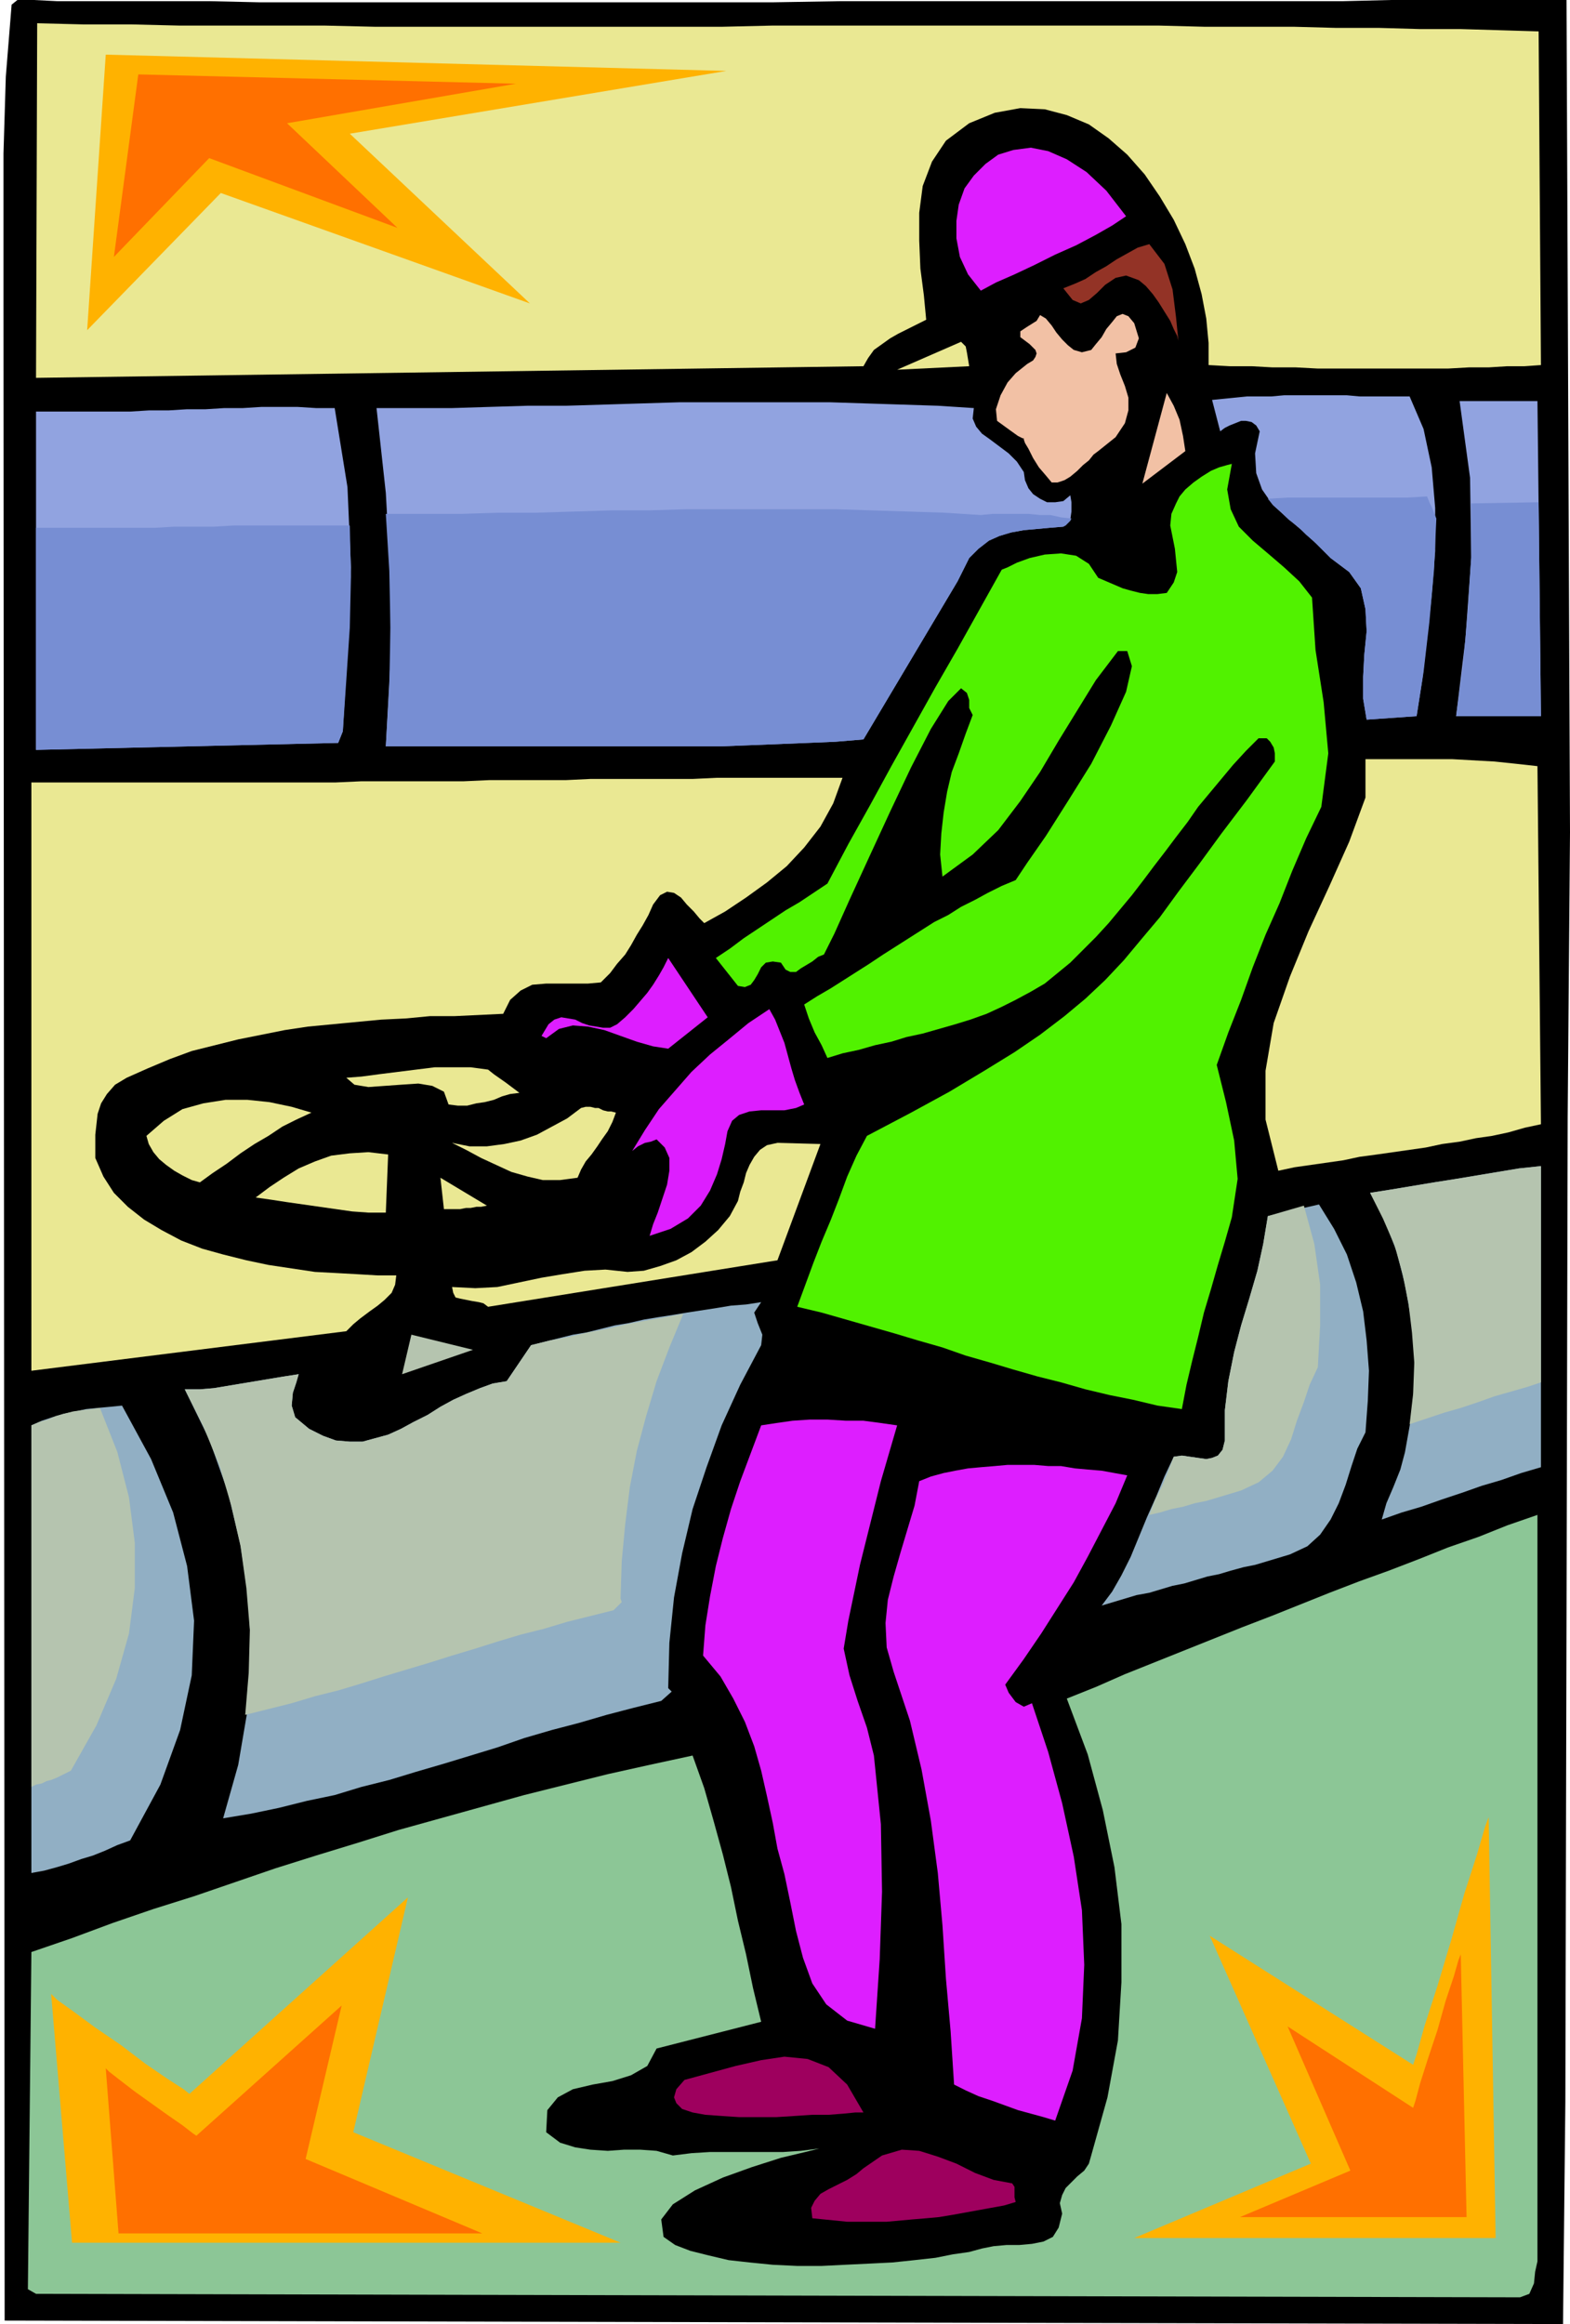
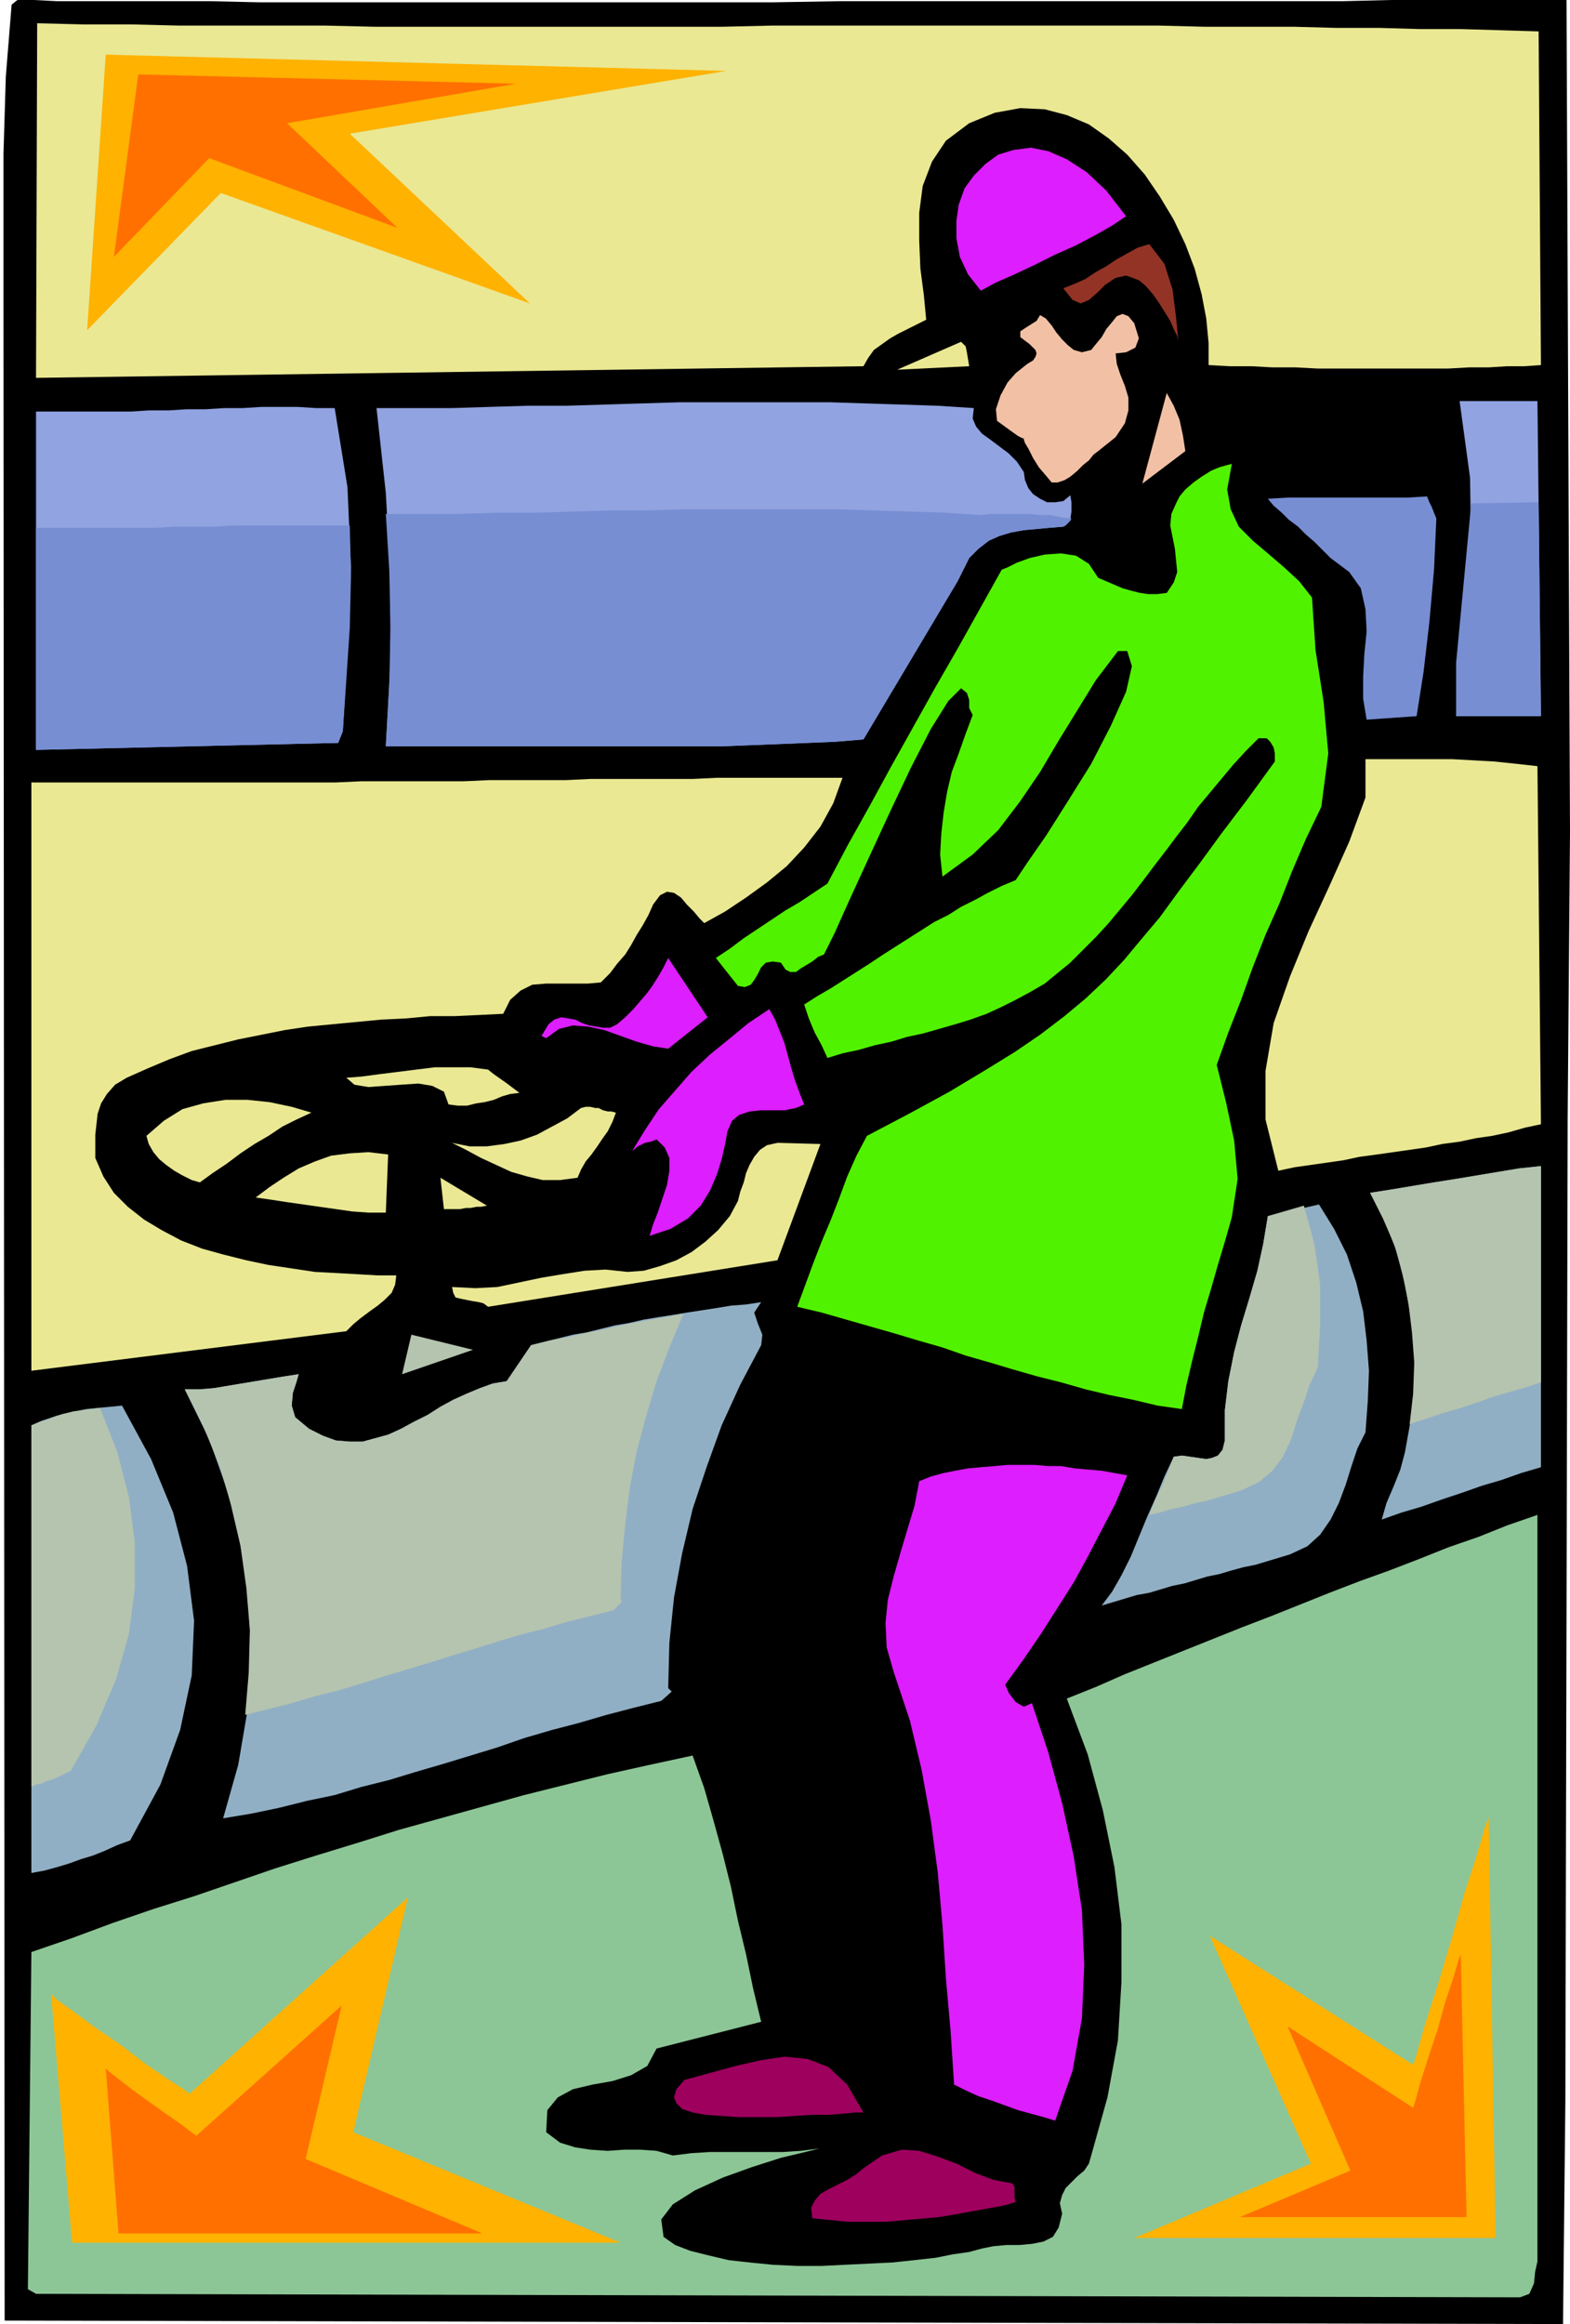
<svg xmlns="http://www.w3.org/2000/svg" fill-rule="evenodd" height="1.999in" preserveAspectRatio="none" stroke-linecap="round" viewBox="0 0 1351 1999" width="1.351in">
  <style>.pen1{stroke:none}.brush3{fill:#eae893}.brush4{fill:#dd1eff}.brush6{fill:#f2c1a5}.brush7{fill:#91a3e0}.brush8{fill:#778ed3}.brush10{fill:#91afc4}.brush11{fill:#b5c4af}.brush14{fill:#ffb200}.brush15{fill:#ff7000}</style>
  <path class="pen1" style="fill:#000" d="m1348 0 3 716-2 245-1 432-1 415-2 191-1341-3L3 261V132l2-66 5-62 5-4h14l20 1h131l44 1h440l60-1h432l41-1h151z" />
  <path class="pen1 brush3" d="m1324 27 2 287-14 1h-15l-16 1h-17l-18 1h-112l-19-1h-20l-18-1h-19l-18-1v-19l-2-21-4-21-6-22-8-21-10-21-12-20-13-19-15-17-16-14-17-12-19-8-19-5-21-1-22 4-22 9-20 15-12 18-8 21-3 23v24l1 24 3 23 2 21-8 4-8 4-8 4-7 4-7 5-7 5-5 7-4 7-712 10 1-305 40 1h41l41 1h125l43 1h300l43-1h332l39 1h77l37 1h37l35 1h35l34 1 33 1z" />
  <path class="pen1 brush4" d="m969 186-12 8-14 8-17 9-18 8-18 9-17 8-16 7-13 7-11-14-7-15-3-16v-15l2-14 5-14 8-11 10-10 11-8 13-4 15-2 15 3 16 7 17 11 17 16 17 22z" />
  <path class="pen1" style="fill:#933326" d="m989 210 13 17 7 22 3 24 2 20-1-4-3-6-3-7-5-8-5-8-5-7-6-7-6-5-11-4-9 2-9 6-7 7-7 6-7 3-7-3-8-10 10-4 9-4 9-6 9-5 9-6 9-5 9-5 10-3z" />
  <path class="pen1 brush6" d="m976 278 4 13-3 8-8 4-9 1 1 9 3 9 4 10 3 10v11l-3 11-8 12-15 12-4 3-4 5-5 4-5 5-6 5-5 3-6 2h-5l-5-6-6-7-5-8-4-8-3-5-1-3v-1h-1l-4-2-7-5-11-8-1-10 4-12 6-11 7-8 5-4 5-4 5-3 2-3 1-3-1-3-5-5-8-6v-5l6-4 8-5 3-5 5 3 5 6 4 6 5 6 5 5 5 4 7 2 8-2 4-5 5-6 4-7 5-6 4-5 5-2 5 2 5 6z" />
  <path class="pen1 brush3" d="m834 315-62 3 55-24 4 4 1 5 1 6 1 6z" />
  <path class="pen1 brush6" d="m1020 388-37 28 21-78 6 11 5 12 3 14 2 13z" />
-   <path class="pen1 brush7" d="m1084 371-3-5-4-3-5-1h-4l-5 2-5 2-4 2-4 3-7-27 10-1 10-1 10-1h21l11-1h54l11 1h43l12 28 7 33 3 35v37l-3 38-4 37-4 35-5 32-43 3-3-18v-19l1-19 2-20-1-19-4-18-10-14-16-12-12-12-13-12-13-11-12-11-9-13-5-14-1-17 4-19z" />
  <path class="pen1 brush8" d="m1091 429 17-1h103l17-1 2 5 2 4 2 5 2 5-2 44-4 45-5 43-6 38-43 3-3-18v-19l1-19 2-20-1-19-4-18-10-14-16-12-7-7-7-7-7-6-7-7-8-6-6-6-7-6-5-6z" />
  <path class="pen1 brush7" d="m881 406 1 7 3 7 4 5 6 4 6 3h7l7-1 6-5 1 6v8l-1 7-6 6-12 1-11 1-11 1-11 2-10 3-9 4-9 7-8 8-10 20-81 136-24 2-24 1-25 1-25 1-26 1H332l4-74v-72l-4-72-8-73h65l32-1 33-1h33l33-1 32-1 33-1h129l31 1 31 1 31 1 31 2-1 9 3 7 5 6 7 5 8 6 8 6 7 7 6 9z" />
  <path class="pen1 brush8" d="M332 442h65l32-1h32l33-1 32-1h32l33-1h128l31 1 32 1 31 1 31 2 10-1h31l10 1h9l9 2 9 1-1 2-2 2-2 2-2 1-12 1-11 1-11 1-11 2-10 3-9 4-9 7-8 8-10 20-81 136-24 2-24 1-25 1-25 1-26 1H332l3-52 1-50-1-49-3-49z" />
  <path class="pen1 brush7" d="M1326 616h-73l8-66 5-70-1-69-9-66h67l3 271z" />
-   <path class="pen1 brush8" d="m1266 433 58-1 2 184h-73l6-44 4-46 3-47v-46z" />
+   <path class="pen1 brush8" d="m1266 433 58-1 2 184h-73v-46z" />
  <path class="pen1 brush7" d="m295 629-4 10-260 6V354h81l16-1h17l16-1h16l16-1h16l16-1h31l16 1h16l11 68 3 69-3 71-4 70z" />
  <path class="pen1 brush8" d="M31 454h102l17-1h34l17-1h100l1 44-1 44-3 45-3 44-4 10-260 6V454z" />
  <path class="pen1" style="fill:#51f200" d="M1090 635h-7l-11 11-11 12-10 12-10 12-10 12-9 13-10 13-9 12-10 13-9 12-10 13-10 12-10 12-11 12-11 11-11 11-11 9-11 9-12 7-13 7-12 6-13 6-14 5-13 4-14 4-14 4-14 3-13 4-14 3-14 4-14 3-13 4-5-11-6-11-5-12-4-12 11-7 12-7 11-7 11-7 11-7 12-8 11-7 11-7 11-7 11-7 12-6 11-7 12-6 11-6 12-6 12-5 10-15 16-23 19-30 20-32 17-33 13-29 5-22-4-13h-8l-19 25-16 26-16 26-16 27-17 25-19 25-22 21-26 19-2-19 1-18 2-18 3-18 4-17 6-16 6-17 6-16-3-6v-7l-2-6-5-4-11 11-15 24-17 33-18 38-18 39-17 37-13 29-9 18-5 2-5 4-5 3-5 3-4 3h-5l-4-2-4-6-7-1-6 1-4 4-3 6-3 5-3 4-5 2-6-1-19-24 12-8 12-9 12-8 12-8 12-8 12-7 12-8 12-8 18-34 19-34 18-33 19-34 19-34 19-33 19-34 19-34 5-2 8-4 11-4 13-3 14-1 13 2 11 7 8 12 7 3 7 3 7 3 7 2 8 2 7 1h8l8-1 6-9 3-9-1-10-1-10-2-10-2-10 1-10 4-9 3-6 5-6 7-6 7-5 8-5 7-3 7-2 4-1-4 22 3 17 7 15 12 12 13 11 14 12 13 12 11 14 3 45 7 45 4 44-6 46-13 27-12 28-11 28-12 27-11 28-10 28-11 28-10 28 8 32 7 33 3 33-5 33-6 21-6 20-6 21-6 20-5 21-5 20-5 21-4 21-21-3-21-5-20-4-21-5-21-6-20-5-21-6-20-6-21-6-20-7-21-6-20-6-21-6-21-6-21-6-21-5 7-19 7-19 7-18 8-19 7-18 7-19 8-18 9-17 38-20 33-18 30-18 26-16 22-15 21-16 18-15 17-16 16-17 15-18 16-19 16-22 18-24 19-26 22-29 24-33v-7l-1-5-3-5-3-3z" />
  <path class="pen1 brush3" d="M1175 686v-33h75l18 1 18 1 19 2 18 2 3 308-14 3-14 4-14 3-14 2-14 3-15 2-14 3-14 2-14 2-14 2-15 2-14 3-14 2-14 2-14 2-14 3-11-44v-42l7-41 14-40 16-39 18-39 17-38 14-38zm-450-17-8 22-11 20-14 18-15 16-17 14-18 13-18 12-18 10-4-4-5-6-6-6-5-6-6-4-6-1-6 3-6 8-4 9-5 9-5 8-5 9-5 8-7 8-6 8-8 8-11 1h-36l-12 1-10 5-9 8-6 12-21 1-21 1h-21l-21 2-21 1-21 2-21 2-21 2-20 3-20 4-20 4-20 5-20 5-19 7-19 8-18 8-10 6-7 8-5 8-3 9-1 9-1 9v20l7 16 9 14 12 12 14 11 15 9 17 9 18 7 18 5 20 5 19 4 20 3 20 3 19 1 18 1 17 1h16l-1 8-3 7-6 6-6 5-7 5-8 6-6 5-6 6-271 34V673h262l22-1h88l22-1h66l21-1h88l21-1h108z" />
  <path class="pen1 brush4" d="m470 893-4-2 3-5 3-5 5-4 6-2 6 1 6 1 6 3 6 2 6 1 6 1h6l6-3 7-6 7-7 6-7 6-7 5-7 5-8 4-7 4-8 34 51-34 27-13-2-14-4-14-5-14-5-14-3-13-1-12 3-11 8zm156 80-2 11-3 13-4 13-6 14-8 13-11 11-15 9-18 6 3-10 4-10 4-12 4-12 2-12v-11l-4-9-7-7-5 2-5 1-6 3-5 4 11-18 12-18 14-16 14-16 16-15 16-13 17-14 18-12 5 9 4 10 4 10 3 11 3 11 3 10 4 11 4 10-7 3-10 2h-20l-10 1-9 3-6 5-4 9z" />
  <path class="pen1 brush3" d="m447 940-8 1-7 2-7 3-8 2-7 1-8 2h-8l-8-1-4-11-10-5-12-2-15 1-14 1-14 1-12-2-7-6 13-1 15-2 16-2 16-2 16-2h31l15 2 5 4 10 7 8 6 4 3zm-321 37 15-13 16-10 18-5 19-3h19l19 2 19 4 17 5-13 6-12 6-12 8-12 7-12 8-12 9-12 8-11 8-7-2-8-4-7-4-7-5-6-5-5-6-4-7-2-7zm404-20-3 8-4 8-5 7-4 6-5 7-5 6-4 7-3 7-15 2h-15l-13-3-14-4-13-6-13-6-13-7-12-6 15 3h15l15-2 14-3 14-5 13-7 13-7 12-9 4-1h4l4 1h3l4 2 4 1h3l4 1zm139 127-249 40-4-3-4-1-6-1-5-1-5-1-4-1-2-4-1-5 20 1 19-1 19-4 19-4 18-3 19-3 18-1 19 2 14-1 14-4 14-5 13-7 12-9 11-10 10-12 7-13 2-8 3-8 2-8 3-7 4-7 5-6 6-4 9-2 37 1-37 100zm-337-41h-15l-14-1-14-2-14-2-14-2-14-2-13-2-14-2 12-9 12-8 13-8 14-6 14-5 16-2 16-1 17 2-2 50z" />
  <path class="pen1 brush10" d="m1209 1249 5-28 3-29v-30l-3-29-5-28-7-28-10-26-13-25 19-3 18-3 18-3 19-3 18-3 18-3 18-3 19-2v259l-17 5-17 6-17 5-17 6-18 6-17 6-17 5-17 6 4-14 6-14 6-15 4-15z" />
  <path class="pen1 brush11" d="m1326 1189-12 4-14 4-14 4-14 5-15 5-14 4-15 5-15 5 3-26 1-27-2-26-3-25-5-25-7-25-10-23-11-22 19-3 18-3 18-3 19-3 18-3 18-3 18-3 19-2v186z" />
  <path class="pen1 brush3" d="m419 1037-5 1h-4l-5 1h-4l-5 1h-14l-3-27 40 24z" />
  <path class="pen1 brush10" d="m1175 1232-7 14-5 15-5 16-6 16-7 14-9 13-11 10-15 7-10 3-10 3-10 3-10 2-11 3-10 3-10 2-10 3-10 3-10 2-10 3-10 3-11 2-10 3-10 3-10 3 9-12 8-14 8-16 7-17 7-17 8-18 7-17 8-17 7-1 7 1 7 1 7 1 5-1 5-2 4-5 2-8v-26l3-25 5-25 6-23 7-23 7-24 5-23 4-24 44-10 13 21 11 22 8 24 6 25 3 25 2 26-1 26-2 27z" />
  <path class="pen1 brush11" d="m1134 1176-7 15-5 15-6 16-5 16-7 15-9 12-12 10-15 7-10 3-10 3-10 3-10 2-10 3-10 2-10 3-9 2 5-13 6-12 5-12 5-13 7-1 7 1 7 1 7 1 5-1 5-2 4-5 2-8v-26l3-25 5-25 6-23 7-23 7-24 5-23 4-24 31-9 9 33 5 35v35l-2 36z" />
  <path class="pen1 brush10" d="m655 1120-6 9 3 9 4 10-1 9-18 34-16 35-13 36-12 36-9 38-7 38-4 39-1 39 3 3-9 8-24 6-23 6-24 7-23 6-24 7-23 8-23 7-23 7-24 7-23 7-24 6-23 7-24 5-24 6-24 5-24 4 13-46 8-47 3-48-2-47-7-47-11-46-16-45-21-43h13l12-1 12-2 12-2 12-2 12-2 12-2 13-2-2 7-3 9-1 11 3 10 12 10 12 6 11 4 12 1h11l11-3 11-3 11-5 11-6 12-6 11-7 11-6 11-5 12-5 11-4 12-2 21-31 12-3 12-3 12-3 12-2 12-3 12-3 12-2 13-3 12-2 13-2 12-2 13-2 13-2 12-2 13-1 13-2z" />
  <path class="pen1 brush11" d="m588 1130-12 29-11 29-9 30-8 30-6 31-4 32-3 32-1 32 1 3-7 7-20 5-20 5-20 6-20 5-20 6-19 6-20 6-19 6-20 6-20 6-19 6-20 6-20 5-20 6-20 5-20 5 3-36 1-37-3-36-5-36-8-35-10-34-14-34-16-32h13l12-1 12-2 12-2 12-2 12-2 12-2 13-2-2 7-3 9-1 11 3 10 12 10 12 6 11 4 12 1h11l11-3 11-3 11-5 11-6 12-6 11-7 11-6 11-5 12-5 11-4 12-2 21-31 16-4 16-3 17-4 16-3 17-4 16-3 17-3 16-3z" />
  <path class="pen1 brush11" d="m346 1182 8-34 53 13-61 21z" />
  <path class="pen1 brush10" d="m112 1583-11 4-11 5-10 4-10 3-11 4-10 3-11 3-11 2v-385l9-4 9-3 10-3 10-2 9-2 10-1 11-1 10-1 25 46 19 46 12 46 6 47-2 47-10 47-17 47-26 48z" />
  <path class="pen1 brush11" d="m61 1523-4 2-4 2-4 2-5 2-4 1-4 2-5 1-4 2v-311l7-3 7-2 7-3 7-2 8-2 7-1 8-1 8-1 15 38 10 39 5 39v39l-5 39-11 39-17 40-22 39z" />
-   <path class="pen1 brush4" d="m726 1418 5 23 7 22 8 23 6 24 6 59 1 58-2 58-4 60-24-7-18-14-12-18-8-22-6-23-5-25-5-24-6-22-4-22-5-23-5-22-6-21-8-21-10-20-11-19-15-18 2-26 4-25 5-26 6-24 7-25 8-24 9-24 9-24 13-2 14-2 15-1h15l16 1h15l15 2 14 2-7 24-7 24-6 24-6 24-6 24-5 24-5 24-4 24z" />
  <path class="pen1 brush4" d="m888 1465 14 42 12 44 10 46 7 46 2 47-2 46-8 45-15 43-10-3-11-3-11-3-11-4-11-4-12-4-11-5-10-5-3-46-4-45-3-46-4-45-6-45-8-44-10-42-14-42-6-21-1-21 2-20 5-20 6-21 6-20 6-20 4-21 10-4 11-3 10-2 11-2 11-1 12-1 11-1h23l12 1h11l12 2 11 1 12 1 11 2 11 2-10 24-12 23-12 23-12 22-14 22-14 22-15 22-16 22 3 7 6 8 7 4 7-3z" />
  <path class="pen1" style="fill:#8cc696" d="m1323 1945-2 9-1 10-4 9-8 3-1277-3-7-4 3-290 35-12 35-13 35-12 35-11 35-12 35-12 35-11 36-11 35-11 36-10 36-10 36-10 36-9 36-9 36-8 37-8 10 28 8 28 8 29 7 28 6 29 7 29 6 29 7 29-90 23-8 15-14 8-16 5-17 3-17 4-13 7-9 11-1 19 12 9 13 4 13 2 15 1 14-1h14l14 1 14 4 16-2 16-1h63l15-1 16-2-12 3-21 5-25 8-25 9-24 11-19 12-10 13 2 15 10 7 13 5 16 4 17 4 18 2 20 2 21 1h21l20-1 21-1 20-1 19-2 18-2 15-3 14-2 11-3 10-2 11-1h11l11-1 10-2 8-4 5-8 3-12-2-9 2-7 3-6 5-5 5-5 6-5 4-6 2-7 14-50 9-49 3-50v-50l-6-49-10-49-13-48-18-48 25-10 25-11 25-10 25-10 25-10 25-10 26-10 25-10 25-10 26-10 25-9 26-10 25-10 26-9 25-10 26-9v642z" />
  <path class="pen1" d="m589 1789 22-6 22-6 22-5 20-3 20 2 18 7 16 15 14 24h-7l-10 1-13 1h-14l-15 1-16 1h-32l-15-1-14-1-11-2-9-3-5-5-2-5 2-7 7-8zm282 89 2 3v9l1 4-10 3-11 2-11 2-11 2-11 2-12 2-11 1-12 1-11 1-11 1h-34l-10-1-10-1-10-1-1-9 3-6 5-6 7-4 8-4 8-4 8-5 6-5 16-11 17-5 15 1 16 5 16 6 16 8 16 6 16 3z" style="fill:#9e005e" />
  <path class="pen1 brush14" d="m91 47 534 14-324 54 155 146-266-95L75 284 91 47z" />
  <path class="pen1 brush15" d="m119 64 325 8-197 34 95 90-162-60-82 85 21-157z" />
  <path class="pen1 brush14" d="m44 1715 18 214h472l-230-95 47-202-188 169-5-4-14-9-19-13-21-16-22-15-19-14-14-10-5-5z" />
  <path class="pen1 brush15" d="m91 1779 11 142h313l-152-64 31-132-125 112-3-2-9-7-13-9-14-10-14-10-13-10-9-7-3-3z" />
  <path class="pen1 brush14" d="m1281 1563 6 362H976l152-64-87-196 175 111 3-9 7-25 11-34 12-40 11-39 11-34 7-24 3-8z" />
  <path class="pen1 brush15" d="m1257 1681 5 226h-195l95-40-54-124 108 70 2-6 4-15 7-22 8-24 7-25 7-21 4-14 2-5z" />
</svg>